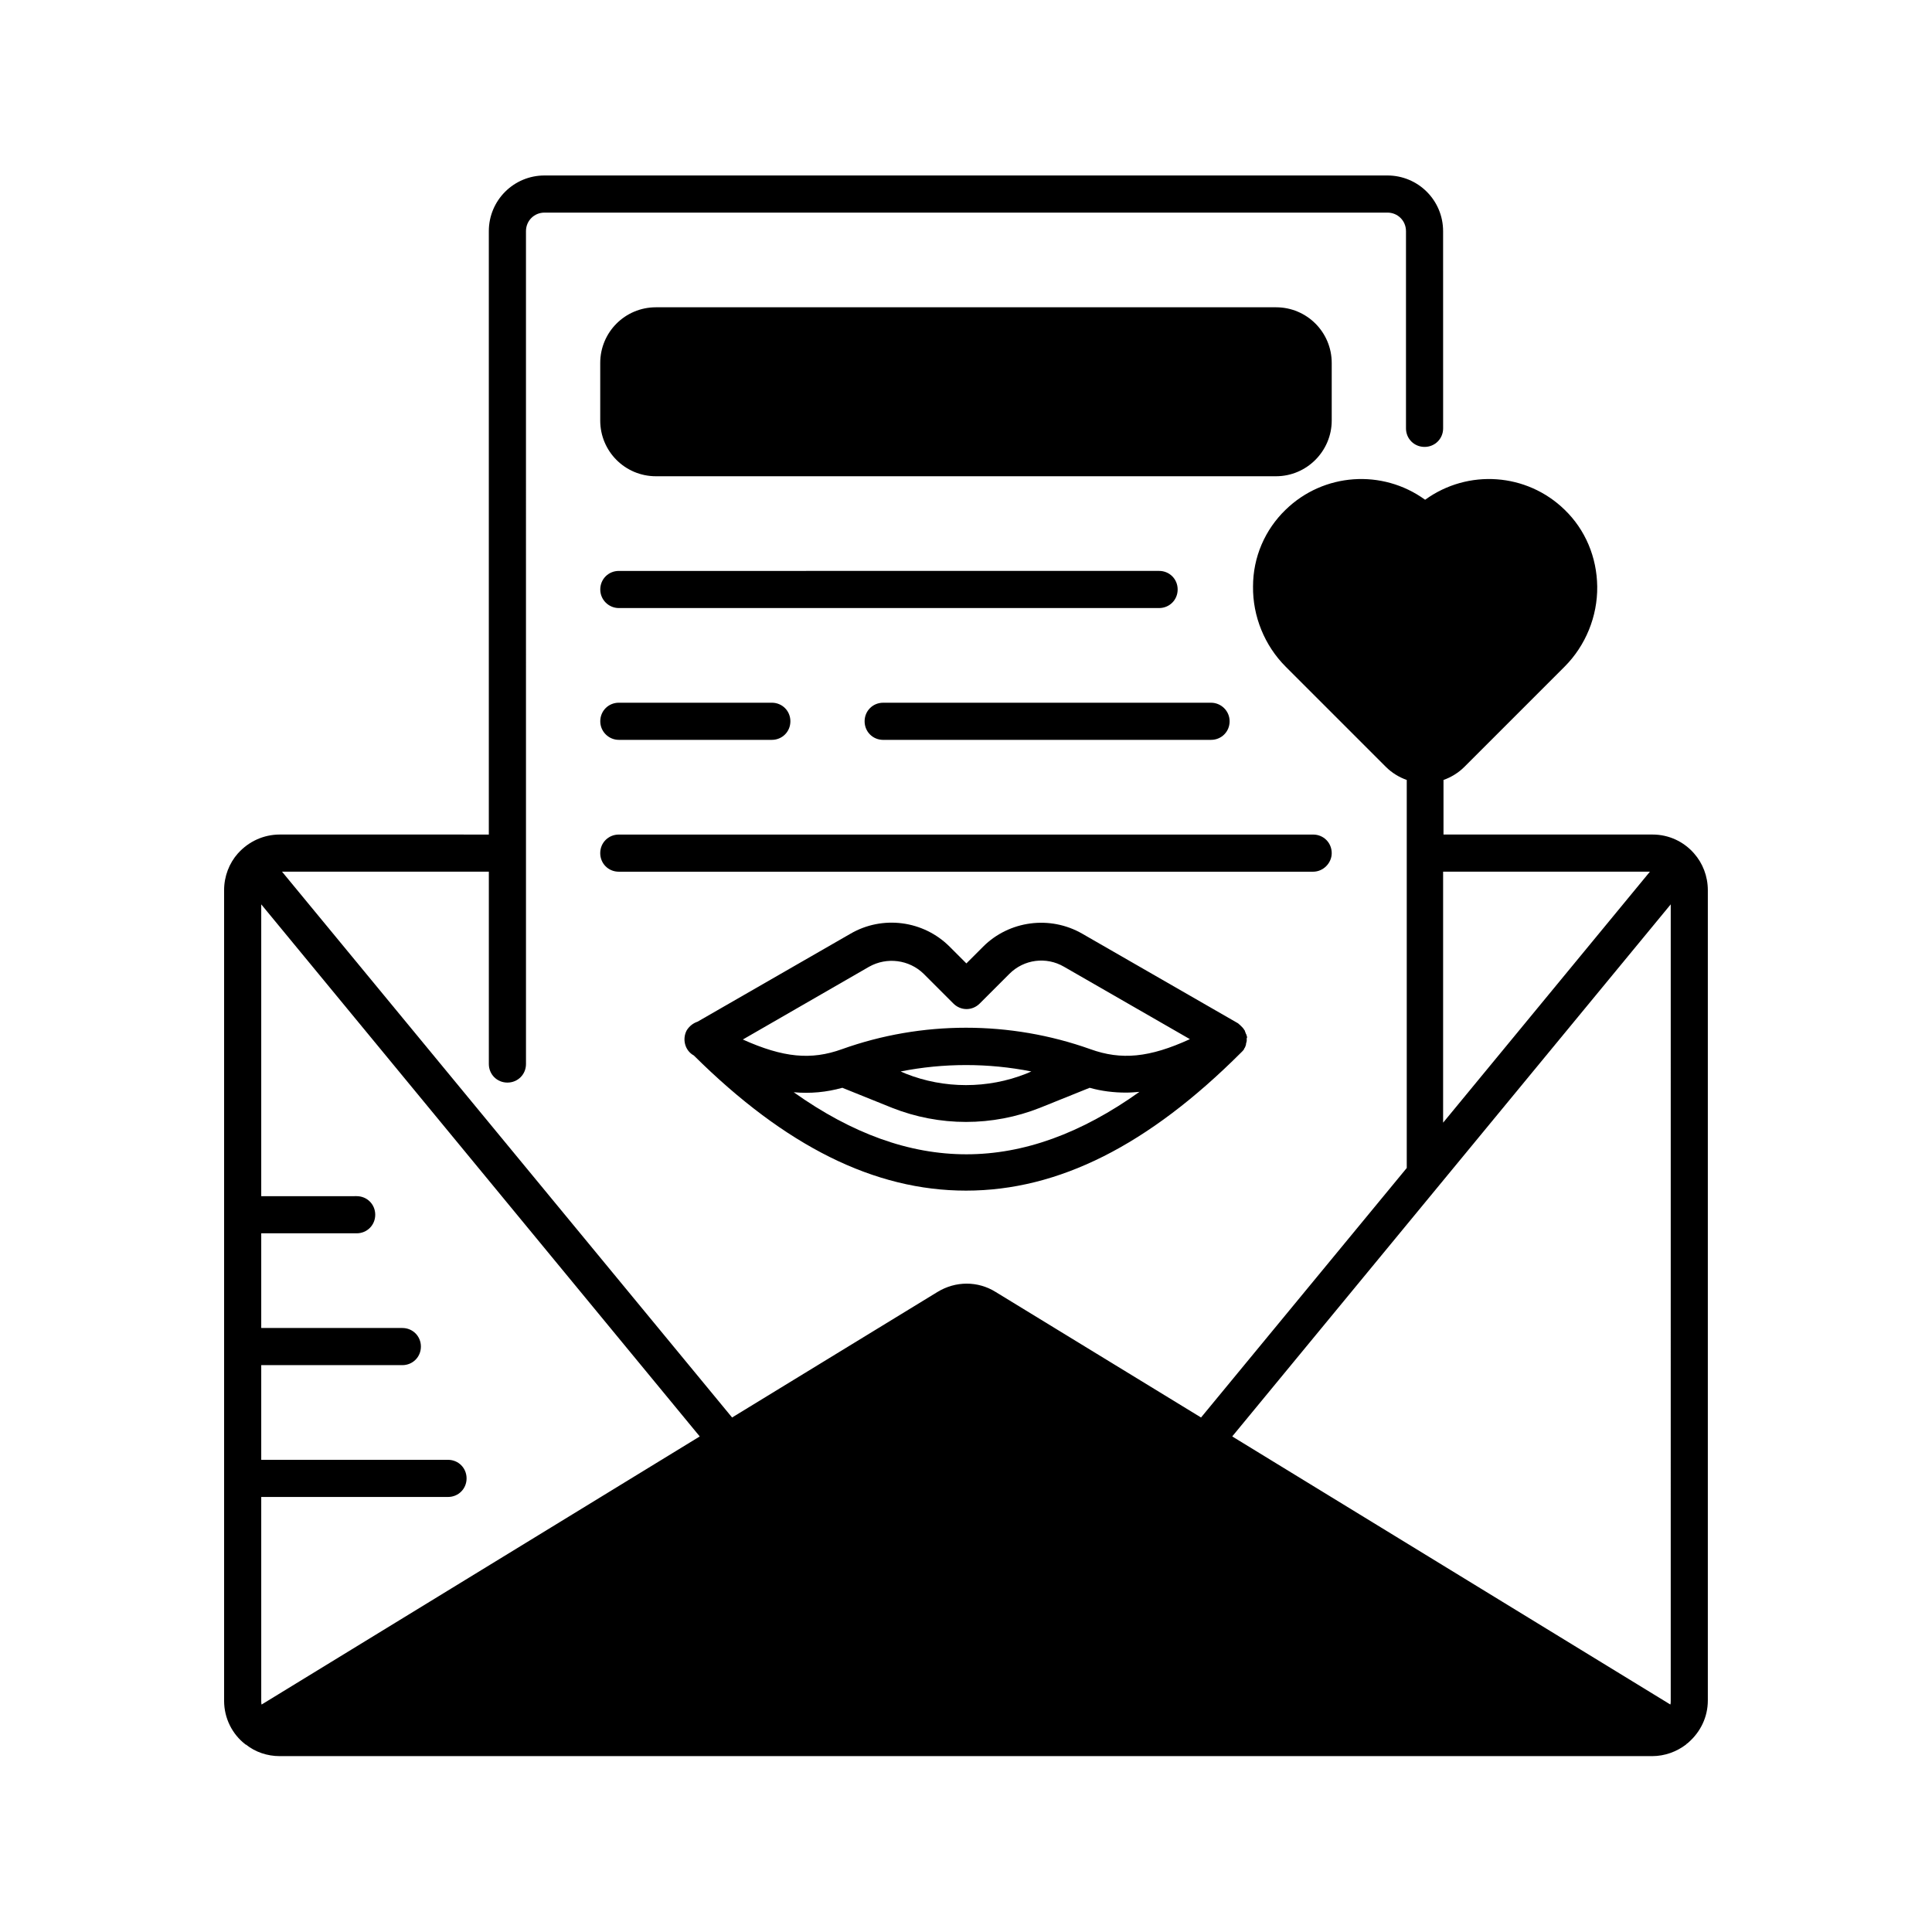
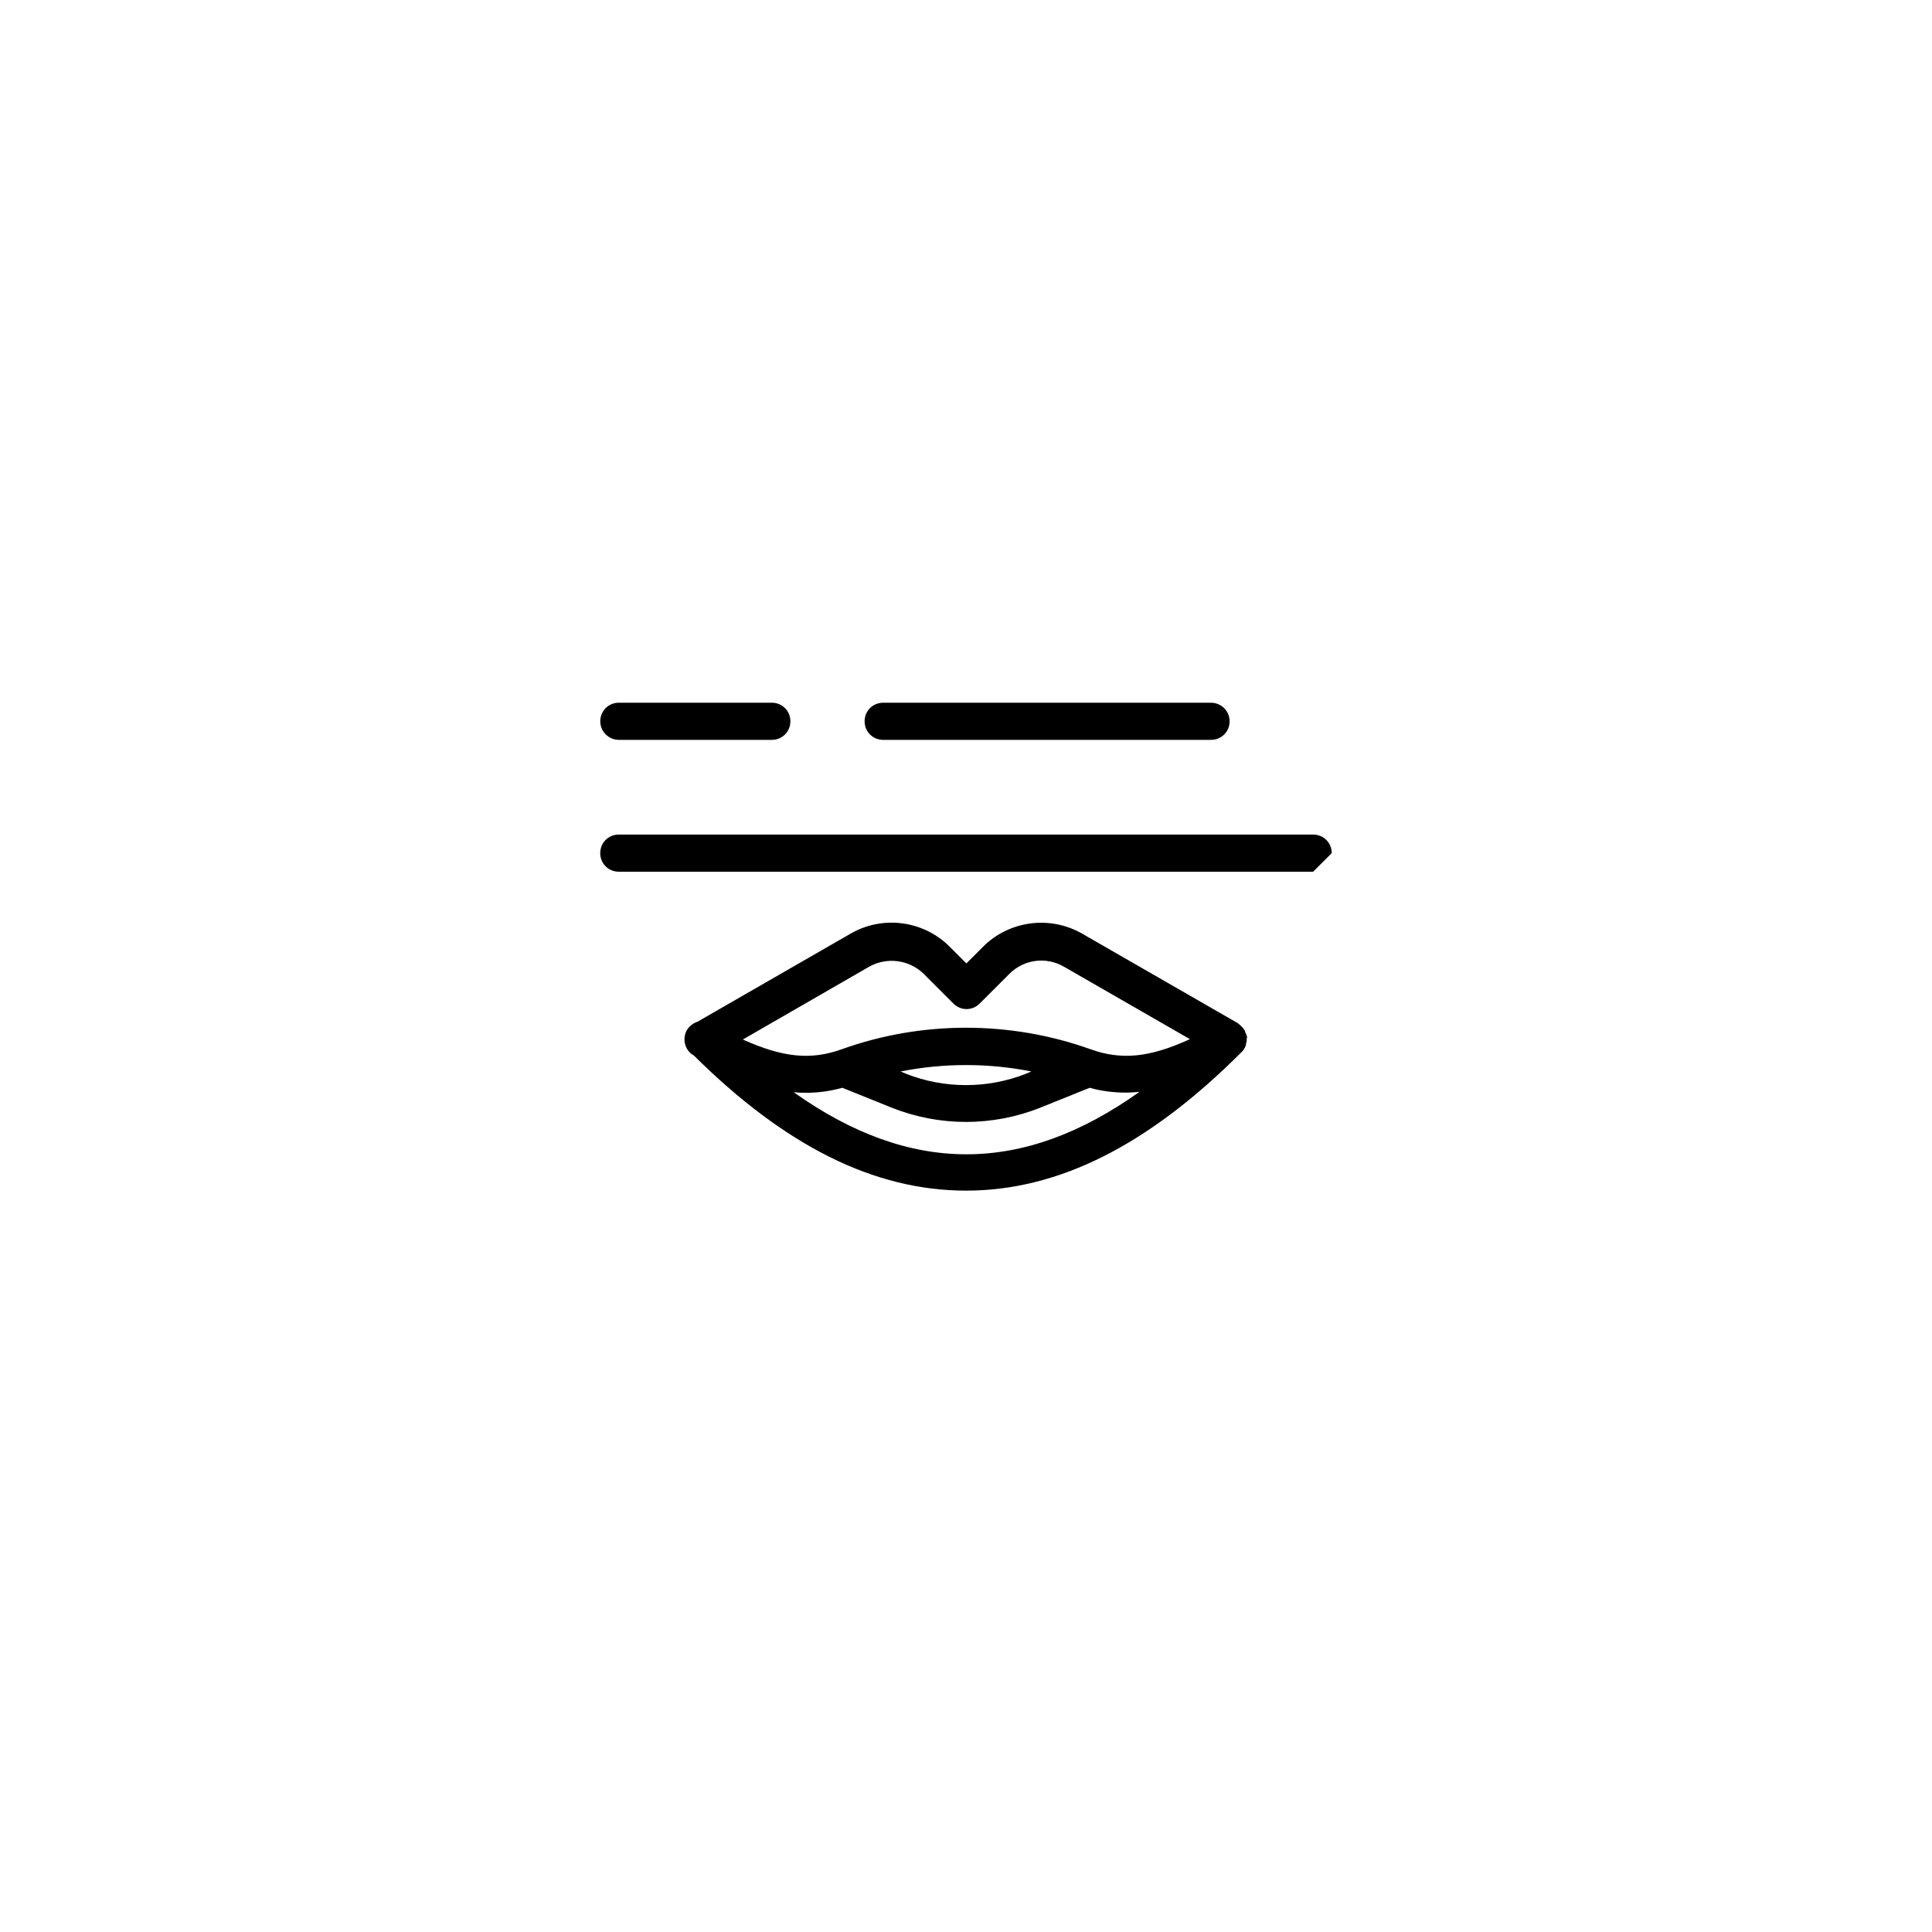
<svg xmlns="http://www.w3.org/2000/svg" fill="#000000" width="800px" height="800px" version="1.1" viewBox="144 144 512 512">
  <g>
    <path d="m464.94 330.23h-86.887c-2.754 0-4.922 2.164-4.922 4.922 0 2.754 2.164 4.922 4.922 4.922l86.887-0.004c2.754 0 4.922-2.164 4.922-4.922 0-2.754-2.266-4.918-4.922-4.918z" />
    <path d="m308 340.07h40.539c2.754 0 4.922-2.164 4.922-4.922 0-2.754-2.164-4.922-4.922-4.922h-40.539c-2.754 0-4.922 2.164-4.922 4.922 0 2.754 2.262 4.922 4.922 4.922z" />
-     <path d="m496.92 370.09c0-2.754-2.164-4.922-4.922-4.922h-184.01c-2.754 0-4.922 2.164-4.922 4.922 0 2.754 2.164 4.922 4.922 4.922h184.01c2.66-0.004 4.922-2.266 4.922-4.922z" />
-     <path d="m308 305.14h143.17c2.754 0 4.922-2.164 4.922-4.922 0-2.754-2.164-4.922-4.922-4.922l-143.17 0.004c-2.754 0-4.922 2.164-4.922 4.922 0 2.754 2.262 4.918 4.922 4.918z" />
-     <path d="m496.92 255.45v-15.254c0-8.168-6.594-14.762-14.762-14.762h-164.33c-8.168 0-14.762 6.594-14.762 14.762v15.254c0 8.168 6.594 14.762 14.762 14.762h164.33c8.168-0.004 14.762-6.695 14.762-14.762z" />
+     <path d="m496.92 370.09c0-2.754-2.164-4.922-4.922-4.922h-184.01c-2.754 0-4.922 2.164-4.922 4.922 0 2.754 2.164 4.922 4.922 4.922h184.01z" />
    <path d="m474.49 418.99c0-0.297-0.098-0.492-0.195-0.789 0-0.098 0-0.098-0.098-0.195-0.098-0.297-0.195-0.492-0.297-0.789v-0.098l-0.098-0.098c-0.195-0.297-0.297-0.492-0.492-0.688l-0.098-0.098c-0.195-0.195-0.395-0.395-0.59-0.59l-0.098-0.098c-0.195-0.098-0.297-0.297-0.492-0.395l-41.23-23.715c-8.562-4.922-19.387-3.445-26.273 3.445l-4.43 4.43-4.43-4.43c-6.988-6.988-17.809-8.363-26.273-3.445l-40.539 23.32c-1.18 0.395-2.164 1.18-2.856 2.262-1.277 2.363-0.492 5.41 1.871 6.691 24.305 24.109 47.922 35.816 72.129 35.816 24.5 0 48.316-12.004 72.914-36.605 0.098-0.098 0.297-0.297 0.395-0.395 0 0 0-0.098 0.098-0.098 0.195-0.195 0.297-0.395 0.395-0.688l0.098-0.098c0.098-0.195 0.195-0.492 0.297-0.789v-0.195c0.098-0.297 0.098-0.492 0.195-0.789v-0.098-0.789c0.098 0.203 0.098 0.105 0.098 0.004zm-120.15 14.465c4.43 0.395 8.66 0 12.891-1.18l13.188 5.312c6.199 2.461 12.891 3.738 19.582 3.738s13.383-1.277 19.582-3.738l13.188-5.312c3.148 0.887 6.394 1.277 9.645 1.277 1.18 0 2.363-0.098 3.543-0.195-30.902 22.043-60.719 22.043-91.617 0.098zm28.34-5.508c11.414-2.262 23.223-2.262 34.637 0l-1.379 0.59c-10.137 4.035-21.746 4.035-31.883 0zm50.281-5.906c-21.254-7.578-44.672-7.578-65.828 0-8.168 2.953-15.547 2.262-26.273-2.559l33.457-19.285c4.723-2.656 10.629-1.871 14.465 1.871l7.871 7.871c1.969 1.969 5.019 1.969 6.988 0l7.871-7.871c3.836-3.836 9.742-4.625 14.465-1.871l33.359 19.188c-10.727 4.922-18.207 5.609-26.375 2.656z" />
-     <path d="m592.96 370.18c-0.098-0.098-0.098-0.098 0 0-2.754-3.148-6.691-5.019-11.02-5.019h-55.398v-14.465c1.969-0.688 3.938-1.871 5.512-3.445l26.566-26.566c5.609-5.609 8.758-13.383 8.66-21.254-0.098-7.773-3.148-15.055-8.66-20.367-10.035-9.742-25.586-10.824-36.898-2.656h-0.098c-11.316-8.168-26.863-7.086-36.898 2.656-5.512 5.312-8.66 12.594-8.66 20.367-0.098 7.871 3.051 15.645 8.66 21.254l26.566 26.566c1.574 1.574 3.543 2.754 5.512 3.445v102.83l-54.516 66.125-54.414-33.258c-4.723-2.953-10.629-2.953-15.449 0l-54.414 33.258-119.27-144.65h54.809v50.973c0 2.754 2.164 4.922 4.922 4.922 2.754 0 4.922-2.164 4.922-4.922l-0.004-220.71c0-2.754 2.164-4.922 4.922-4.922h223.37c2.754 0 4.922 2.164 4.922 4.922v52.25c0 2.754 2.164 4.922 4.922 4.922 2.754 0 4.922-2.164 4.922-4.922l-0.008-52.25c0-8.168-6.594-14.762-14.762-14.762h-223.37c-8.168 0-14.762 6.594-14.762 14.762v159.9l-55.395-0.004c-4.328 0-8.266 1.871-11.02 4.922l-0.098 0.098c-2.262 2.559-3.641 6.004-3.641 9.742v214.81c0 4.625 2.164 8.855 5.609 11.512 0.098 0.098 0.098 0.098 0.195 0.098 2.461 1.969 5.609 3.051 8.953 3.051h363.69c3.344 0 6.496-1.18 8.953-3.051 0.098-0.098 0.195-0.195 0.297-0.297 0.098 0 0.098-0.098 0.195-0.098l0.195-0.195c3.148-2.754 5.117-6.691 5.117-11.121v-214.71c0-3.738-1.375-7.184-3.641-9.742zm-66.52 4.82h54.809l-54.809 66.52zm-313.21 165.71h49.496c2.754 0 4.922-2.164 4.922-4.922 0-2.754-2.164-4.922-4.922-4.922l-49.496 0.004v-25.094h37.391c2.754 0 4.922-2.164 4.922-4.922 0-2.754-2.164-4.922-4.922-4.922h-37.391v-25.094h25.289c2.754 0 4.922-2.164 4.922-4.922 0-2.754-2.164-4.922-4.922-4.922l-25.289 0.012v-77.344l116.21 141.01-116.11 71.047c-0.098-0.297-0.098-0.688-0.098-0.984zm373.53 54.023c0 0.297 0 0.688-0.098 0.984l-116.11-71.047 116.21-141.01z" />
  </g>
</svg>